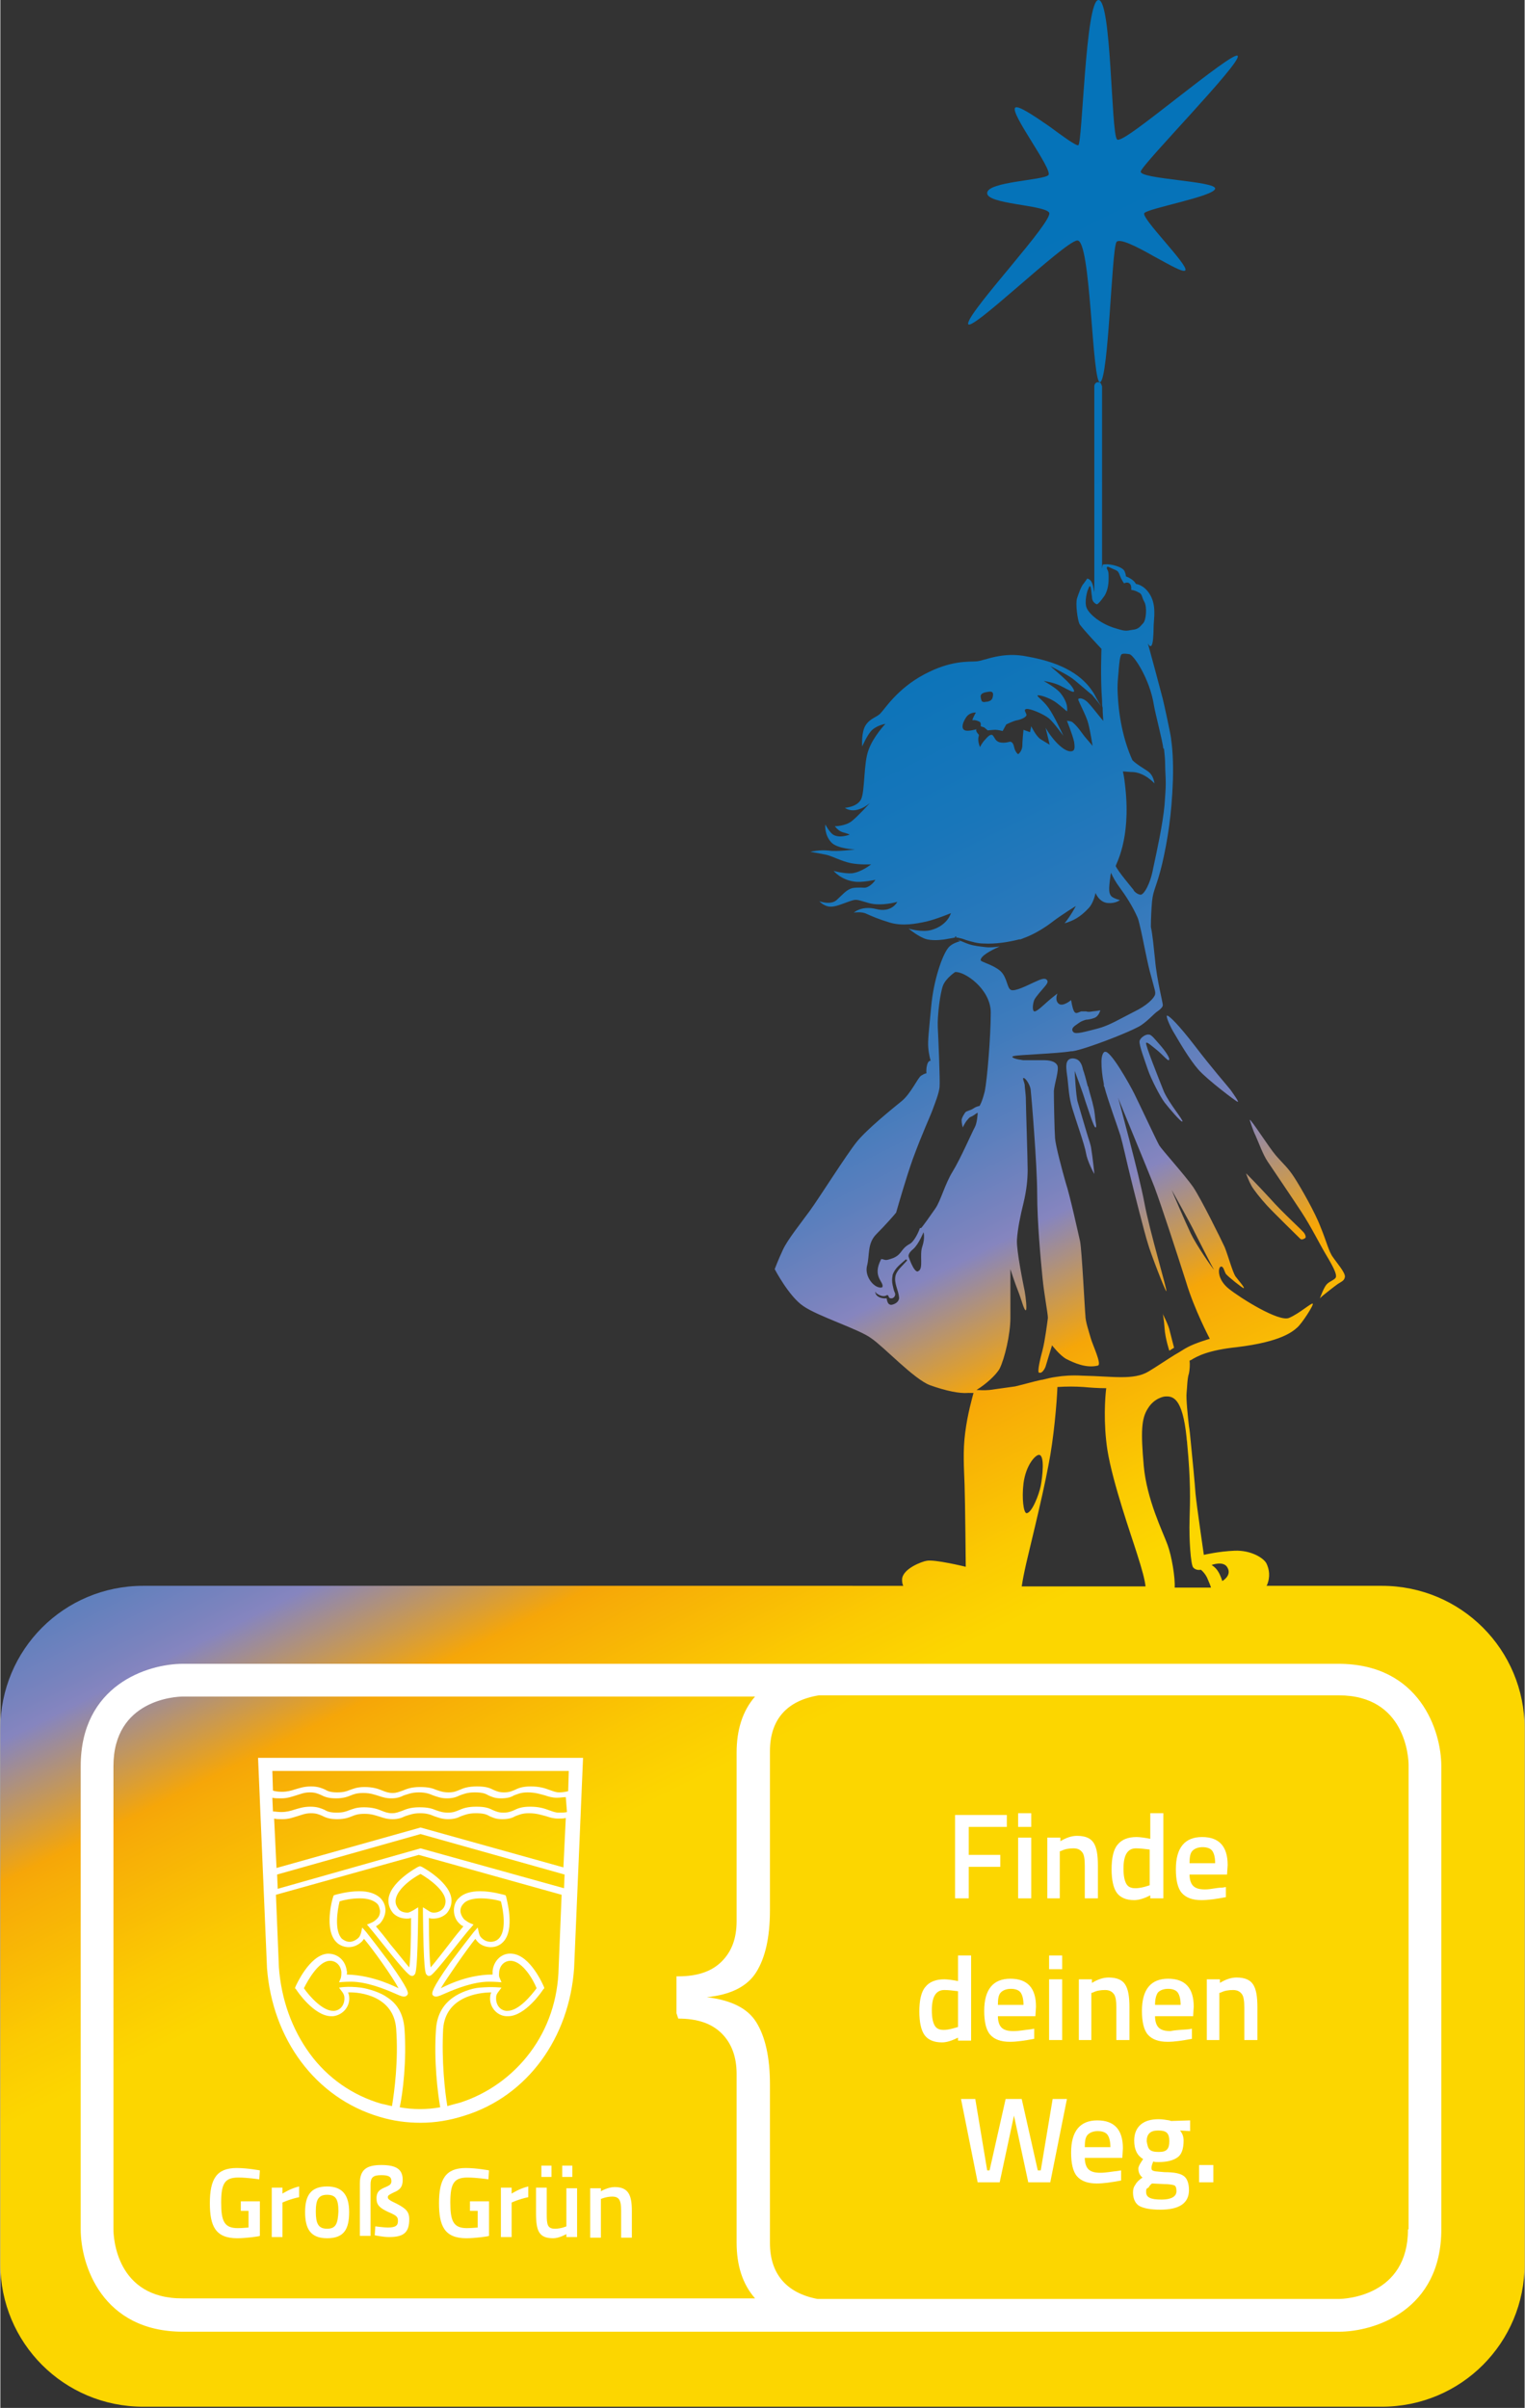
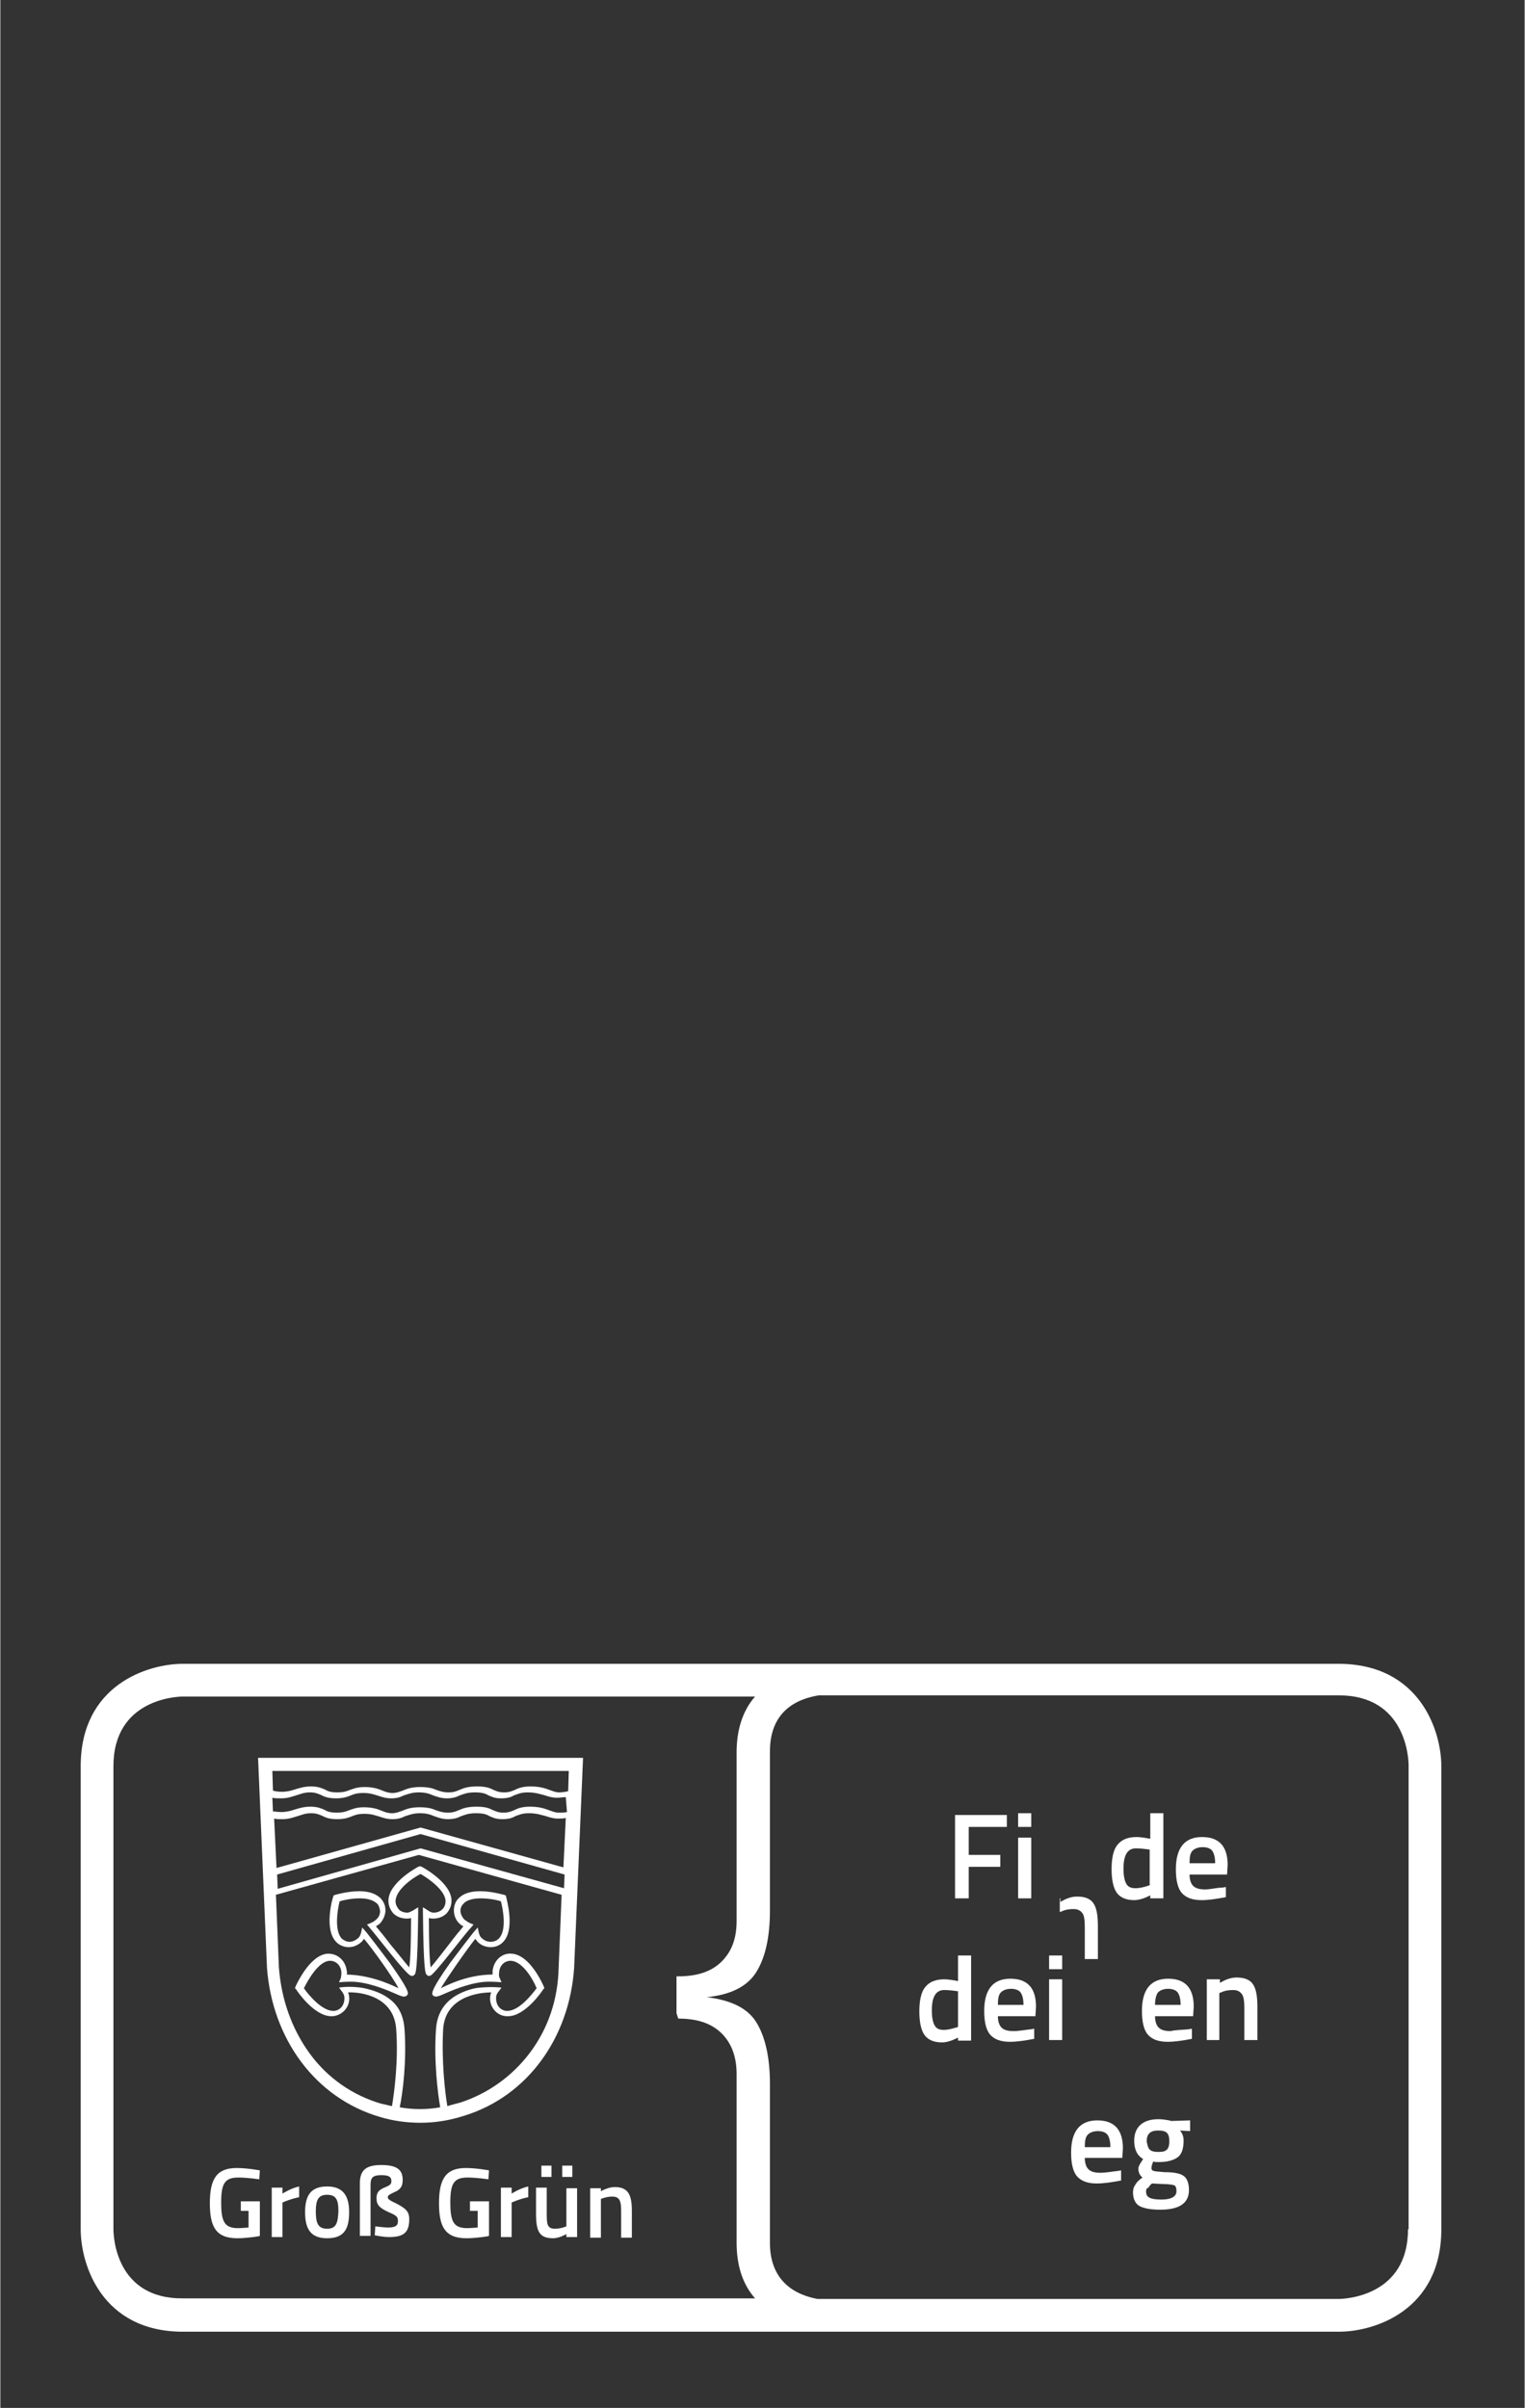
<svg xmlns="http://www.w3.org/2000/svg" xmlns:xlink="http://www.w3.org/1999/xlink" height="401" id="Ebene_1" style="enable-background:new 0 0 256.1 404.5;" version="1.1" viewBox="0 0 256.1 404.5" width="254" x="0px" xml:space="preserve" y="0px">
  <rect x="0" y="0" width="256.1" height="404.5" fill="#333333" stroke="none" />
  <style type="text/css">
	
		.st0{clip-path:url(#SVGID_00000168089779135950309670000000881369572313159860_);fill:url(#SVGID_00000109747312598936189690000007810437737063372720_);}
	.st1{clip-path:url(#SVGID_00000021095683448952038010000016272937780322871484_);fill:#FFFFFF;}
	.st2{clip-path:url(#SVGID_00000177464028259086680000000014961168959228899729_);fill:#FFFFFF;}
	.st3{clip-path:url(#SVGID_00000147919351131299624790000014208631604192016314_);fill:#FFFFFF;}
	.st4{fill:#FFFFFF;}
</style>
  <g>
    <defs>
      <path d="M195.6,223.1c0.1,1.7,0.8,3.8,0.8,3.8l0.8-0.5c0,0-0.4-1.5-0.7-2.7c-0.2-1.1-1.1-2.7-1.2-3c0,0,0-0.1,0-0.1    C195.3,220.7,195.5,221.6,195.6,223.1 M210.2,199.2c0.4,0.7,1.5,2.1,2.6,3.3c1.1,1.2,5.4,5.4,5.6,5.6c0.2,0.2,0.5,0.1,0.8-0.1    c0.2-0.1,0.1-0.5-0.1-0.8c-0.2-0.4-3.5-3.3-5.8-5.9c-2.3-2.5-3.9-4.1-4-4.2C209.3,197.2,209.8,198.5,210.2,199.2 M209.9,188.1    c0,0,0.5,1.7,1,2.7c0.5,1.1,1.2,3.1,2,4.3c0.8,1.2,4,5.9,5.7,8.5c1.7,2.6,3,5.3,4.2,7.3c1.2,2,1.7,3.1,1.6,3.6    c-0.1,0.5-1.1,0.7-1.6,1.3c-0.5,0.6-1.1,2.3-1.1,2.3s0.4-0.4,0.8-0.7c0.5-0.4,1.5-1.2,2.2-1.7c0.8-0.5,1.1-0.6,1.2-1.2    c0.1-0.7-1.4-2.4-2-3.3c-0.7-0.9-1.1-2.7-2.1-5.1c-0.9-2.4-3.3-6.6-4.4-8.3c-1.1-1.7-1.8-2.2-3.1-3.7    C213.1,192.7,210.2,188.1,209.9,188.1C209.9,188.1,209.9,188.1,209.9,188.1 M180.1,177.8C180,177.8,180,177.8,180.1,177.8    c-1.4,0.1-1,1.8-0.8,3.4c0.2,1.7,0.2,3,0.8,5c0.6,2,2.1,6.2,2.3,7.5c0.2,1.3,1.3,3.4,1.4,3.5c0-0.2-0.3-2.9-0.5-4.1    c-0.1-0.9-0.4-1.5-0.8-2.9c-0.4-1.4-1.2-4-1.5-5.1c-0.3-1-0.5-5.1-0.5-5.2c0,0,1.4,3.7,1.8,5.1c0.5,1.4,1.4,4.4,1.7,4.4    c0.2,0,0.1-0.5,0-1.1c-0.1-0.6-0.1-1.5-0.4-2.6c-0.1-0.6-0.5-1.8-0.8-3c0-0.1,0-0.2-0.1-0.2c-0.3-1.2-0.6-2.3-0.8-2.8    C181.7,178.7,181.3,177.8,180.1,177.8L180.1,177.8z M191.4,174.9c-0.1,0.7,0.9,3.3,1.4,4.8c0.5,1.5,2.1,4.6,2.8,5.5    c0.7,0.9,2.8,3.4,3,3.2c0.2-0.2-2.2-3-3.1-5c-0.8-2-3.2-8-3-8.2c0.2-0.2,0.8,0.4,1.7,1.1c0.9,0.7,1.9,1.9,2.1,1.8    c0.4-0.2-0.7-1.7-1.5-2.6c-0.8-0.9-1.4-1.7-1.8-1.7c0,0,0,0-0.1,0C192.5,173.7,191.5,174.3,191.4,174.9 M196,170.6    c-0.2,0.2,0.6,2,1.3,3.1c0.7,1.2,2.5,4.3,4,6c1.5,1.7,6.4,5.4,6.6,5.4c0.2,0-0.5-1-1.2-2c-0.8-1-3.1-3.6-6-7.4    C198,172.2,196.4,170.6,196,170.6C196.1,170.6,196,170.6,196,170.6 M204.6,264c-0.4-0.7-1.1-1.1-1.1-1.1s2.1-0.8,2.7,0.5    c0.7,1.3-0.9,2.2-0.9,2.2S205,264.6,204.6,264 M172.4,254.2c-0.5-0.1-0.8-2.5-0.5-5c0.4-3.1,2-4.8,2.6-4.8c1,0,0.6,3.6,0.3,5.2    C174.5,251.1,173.3,254.2,172.4,254.2C172.4,254.2,172.4,254.2,172.4,254.2 M196.1,259.5c-0.8-2.2-3.5-7.6-4-13.3    c-0.5-5.7-0.4-7.9,0.7-9.6c1.1-1.8,2.8-2,2.8-2c1.3-0.1,3,0,3.7,6.9c0,0.3,0.1,0.7,0.1,1c0.6,6.2,0.5,9.6,0.4,12.8    c-0.1,3.3,0.2,7.5,0.6,8c0.5,0.6,1.3,0.4,1.3,0.4s0.8,0.6,1.2,1.7c0.2,0.5,0.4,0.9,0.5,1.3h-6.1    C197.4,265,196.8,261.4,196.1,259.5 M172.1,263.8c0.4-2,2.9-11.8,4-17.7c0.9-4.5,1.4-10.5,1.5-13.1c1.5-0.1,3-0.1,4.4,0    c1.1,0.1,2.4,0.2,3.8,0.2c-0.2,1.5-0.5,5.9,0.2,10.4c0.9,5.6,4.1,14.6,5,17.5c0.8,2.5,1.3,4.3,1.4,5.4h-20.8    C171.7,265.9,171.8,265.2,172.1,263.8 M150.3,217.2c-0.2-0.4-0.3-0.9-0.4-1.4c-0.1-0.5-0.1-1,0-1.5c0,0,0,0,0-0.1    c0.4-1.2,1.3-1.8,2.2-2.6c0.1-0.1,0.3,0.1,0.2,0.2c-0.6,0.7-1.7,1.6-1.9,2.5c-0.3,1.3,0.5,2.4,0.6,3.7c0,0.7-0.7,1.1-1.3,1.2    c-0.6,0-0.7-0.6-0.8-1.1c-0.7,0.1-1.8-0.2-1.9-1c0-0.1,0.1-0.1,0.1,0c0,0,0,0.1,0,0.1c0,0,0,0,0,0c0,0,0,0,0,0    c0.3,0.2,1.1,0.8,1.8,0.4c0.1-0.1,0.3,0,0.3,0.1c0.1,0.3,0.2,0.4,0.4,0.4C150,218.2,150.5,217.7,150.3,217.2 M152.6,211.1    c0,0-0.2-0.5,0.8-1.3c0.9-0.8,1.7-2.8,1.7-2.8s0.3,0.9-0.2,2.4c-0.5,1.4,0.2,3.6-0.6,4.1c-0.1,0-0.1,0.1-0.2,0.1    C153.4,213.6,152.6,211.1,152.6,211.1 M200,207.2c-0.9-1.9-3.2-7.2-3.2-7.3c0.1,0.2,3.1,5.5,3.9,7.2c0.8,1.6,3,5.9,3.2,6.2    C203.6,213,200.9,209.1,200,207.2 M145.6,212.7c0.5-1.9,0-3.8,1.6-5.4c1.4-1.4,3-3.2,3.3-3.6c0.5-1.7,1.6-5.6,2.8-9    c1.7-4.6,2.9-7.1,3.3-8.2c0.4-1.1,1.1-2.8,1.2-3.9c0.1-1.1-0.2-8.1-0.3-10c-0.1-1.9,0.4-5.9,0.9-7.1c0.5-1.2,2-2.2,2-2.2    c1.5-0.2,6,2.8,6,6.8c0,4-0.6,11.2-1,13.2c-0.5,2-0.9,2.5-0.9,2.5s-0.4,0-1,0.4c-0.6,0.4-1.2,0.4-1.4,0.7    c-0.2,0.3-0.6,0.9-0.6,1.3c0,0.5,0.2,1.2,0.2,1.2s0.4-0.9,0.8-1.3c0.4-0.5,0.4-0.4,0.8-0.6c0.4-0.2,0.9-0.7,0.9-0.5    c0,0.2-0.1,1.7-0.5,2.4c-0.4,0.7-2.4,5.3-3.7,7.4c-1.3,2.1-2,4.9-2.9,6.2c-0.9,1.3-2.1,3-2.4,3.3c0,0-0.1,0-0.2,0    c-0.3,0.9-1,2.2-1.6,2.6c-1.7,0.9-1.3,1.7-2.8,2.4c-1.6,0.6-1.3,0.3-2.1,0.2c-1.6,3,0.5,3.8,0.2,4.7c-0.1,0.1-0.2,0.1-0.3,0.1    C146.7,216.3,145.2,214.4,145.6,212.7 M188,126.3C188,126.3,188,126.3,188,126.3l0,0.1C188,126.4,188,126.4,188,126.3     M164.9,117.8c0,0-0.2-0.4-0.2-0.9c0.1-0.5,0.7-0.6,1.4-0.7c0.7-0.1,0.8,0.3,0.6,1c-0.1,0.5-0.7,0.7-1.2,0.7    C165.3,118,165,117.9,164.9,117.8 M192.7,129.5c-0.9-0.6-1.8-1.1-2.5-1.8c-1.5-3.3-2.4-7.5-2.5-12c0-1.8,0.2-2.7,0.2-3.3    c0.1-1,0.2-2.3,0.5-2.5c0.3-0.2,1.3,0,1.3,0c0.7,0.1,3.4,4.1,4.1,8.5c0.2,1.3,1.5,6.2,1.6,7.4c0,0,0,0,0.1-0.1    c0.1,0.9,0.2,1.9,0.2,2.8c0,1,0.1,1.9,0.1,3.1c0,1-0.1,2.1-0.2,3.6c-0.3,3.3-1.3,7.8-1.9,10.6c-0.5,2.8-1.6,4.5-2.1,4.5    c-0.3,0-0.7-0.2-1-0.5c-0.1-0.1-0.2-0.2-0.2-0.3c-0.4-0.5-2.6-3.1-3-4c-0.1-0.2,2.6-4.3,1.6-13.3c-0.1-0.9-0.2-1.8-0.4-2.6    c0.5,0,1.1,0.1,1.7,0.1c2,0.1,3.6,1.9,3.6,1.9S193.8,130.2,192.7,129.5 M185.5,100.1c0.5-0.8,0.7-1.8,0.7-2.9l0,0l0-0.1    c0-0.1,0-0.2,0-0.3c0-1.2-0.3-1-0.3-1.4c0-0.4,0.4-0.1,1.1,0.2c0.7,0.3,0.8,0.3,1.1,1.1c0.3,0.8,0.7,1.3,0.7,1.3s0.5-0.3,0.9,0    c0.4,0.3,0.3,1.1,0.3,1.1s0.5,0,1.2,0.4c0.7,0.3,0.5,0.7,1,1.6c0.5,0.9,0.3,3.1-0.2,3.6c-0.5,0.5-0.7,1-1.8,1.1    c-1.2,0.2-1.1,0.3-3.3-0.4c-2.3-0.8-4-2.3-4.4-3.3c-0.4-1,0.1-2.9,0.3-3.2c0,0,0.2-0.6,0.3-0.4c0.2,0.2,0.2,1.3,0.3,1.7    c0,0.4,0.1,0.9,0.6,1.2c0.1,0.1,0.2,0.1,0.3,0.1C184.6,101.3,185,100.8,185.5,100.1 M183.8,64.9v34.6c-0.1-0.5-0.2-1.2-0.4-1.6    c-0.3-0.7-0.8-0.7-0.8-0.7s-0.4,0.6-0.8,1.1c-0.3,0.5-0.6,1.3-0.9,2.2c-0.3,0.9,0.1,3.7,0.4,4.3c0.3,0.6,3.7,4.2,3.7,4.2    s-0.2,4.7,0.1,8.7c0,0.5,0,0.9,0.1,1.2c0,1.1,0.1,1.8,0.1,2.2c-0.7-0.8-1.9-2.4-2.5-3c-0.8-0.9-1.7-0.9-1.7-0.6    c0,0.3,1.4,2.8,1.7,4.1c0.4,1.6,0.7,3.7,0.7,3.7s-0.4-0.5-1.1-1.3c-0.7-0.8-1.3-1.9-2.3-2.7c-0.3-0.2-0.9-0.2-0.9-0.2    s0.9,2.2,1.2,3.5c0.2,1.3,0,1.5-0.4,1.6c-0.5,0.1-1.3-0.2-2.4-1.3c-1.1-1.1-2-2.6-2-2.7l0.7,2.9c0,0-0.7-0.4-1.5-0.9    c-0.8-0.5-1.6-2.2-1.6-2.2l-0.2,1l-1.1-0.4c0,0-0.2,1.9-0.2,2.8c-0.1,0.9-0.7,1.3-0.7,1.3s-0.5-0.3-0.7-1.3    c-0.2-0.9-0.7-0.8-0.7-0.8s-0.9,0.3-1.7,0.1c-0.7-0.2-0.8-0.7-1.1-1.1c-0.3-0.4-0.8,0-1.3,0.6c-0.6,0.6-0.9,1.3-0.9,1.3    s-0.3-0.6-0.3-1.3c0-0.7,0.3-0.6-0.1-1c-0.4-0.5-0.2-0.7-0.2-0.7s-1.3,0.4-1.9,0.2c-0.6-0.2-0.6-1,0.1-2.1c0.6-1,1.7-0.9,1.7-0.9    s-0.8,1.4-0.5,1.3c0.3-0.1,0.9,0.1,1.2,0.3c0.2,0.2,0.1,0.7,0.1,0.7l0.6,0.2l0.6,0.5c0,0,0.9-0.1,1.3-0.1c0.4,0,1.2,0.2,1.2,0.2    l0.6-1.1c0,0,1.2-0.6,1.8-0.7c0.6-0.1,1.6-0.5,1.6-0.9c0-0.3-0.6-0.9,0-1c0.6-0.1,2.8,0.8,3.8,1.6c0.9,0.8,2.3,2.8,2.4,2.9    c-0.1-0.2-1.5-3.3-2.5-4.7c-1-1.4-2.3-2.1-1.7-2.1c0.6,0,2.2,0.6,3.1,1.3c0.9,0.7,1.7,1.4,1.7,1.4s0.1-0.2,0-0.9    c-0.1-0.6-0.5-1.5-1.2-2.3c-0.7-0.8-2.7-1.9-2.7-1.9s1.6,0.2,2.8,0.8c1.2,0.6,2.3,1.3,2.3,0.9c0-0.3-0.4-0.9-1.2-1.7    c-0.8-0.8-2.7-2.4-2.8-2.5c0.2,0.1,2.8,1.4,3.6,2c0.6,0.4,3.2,2.7,3.4,2.8c0.5,0.6,1.1,1.3,1.6,2c-0.4-0.6-0.8-1.3-1.1-1.9    c-2.3-4.1-6.9-5.7-11.3-6.5c-4.3-0.9-7.2,0.7-8.6,0.8c-1.4,0.1-4.3-0.2-8.8,2.2c-4.5,2.4-6.6,5.8-7.3,6.5c-0.6,0.7-1.7,0.8-2.5,2    c-0.8,1.2-0.6,3.6-0.6,3.6s0.9-2.1,1.7-2.8c0.9-0.8,2.2-1,2.2-1s-2,2.1-2.8,4.3c-0.9,2.2-0.6,7-1.3,8.4c-0.7,1.3-2.7,1.4-2.7,1.4    s0.9,0.8,2.5,0.2c0.9-0.3,1.7-1,1.7-1c-0.1,0.1-1.9,2.1-3,3c-1.1,0.9-2.9,0.9-2.9,0.9s0.6,0.8,1.3,1c0.8,0.2,1.2,0.4,1.2,0.4    s-1.7,0.7-2.8,0c-0.6-0.4-1.3-1.7-1.3-1.7s-0.2,1.7,1,3c1,1.1,4,1.2,4,1.2s-3.1,0.4-4.3,0.2c-1.7-0.2-3.2,0.2-3.2,0.2    s1.8,0.3,2.7,0.5c0.9,0.2,2.6,1.1,4.1,1.4c1.5,0.3,3.4,0.2,3.4,0.2s-1.6,1.3-3.2,1.5c-1.3,0.1-3.1-0.4-3.1-0.4s1.2,1.5,3.5,1.8    c1.2,0.2,3.5-0.3,3.5-0.3c0,0.1-0.6,0.9-1.3,1.2c-0.4,0.2-0.8,0.1-1.2,0.1c-0.4,0-0.9,0-1.4,0.1c-1,0.3-1.6,1.1-2.6,2    c-1,0.9-2.9,0.2-2.9,0.2s0.7,0.8,1.7,0.9c1,0.1,2.2-0.5,3.4-0.9c1.2-0.4,1.1-0.3,3.2,0.3c2.1,0.6,4.8-0.2,4.8-0.2    s-0.9,1.9-3.6,1.2c-2.4-0.6-3.7,0.6-3.7,0.6s1.3-0.2,2.1,0.2c0.9,0.4,2,0.9,4,1.5c2.1,0.6,4.3,0.2,6.1-0.2    c1.7-0.4,4.1-1.4,4.1-1.4s-0.5,2-3.2,2.8c-1.6,0.5-3.9-0.2-3.9-0.2s1.8,1.5,3.1,1.8c1.3,0.3,3,0,3,0l1.7-0.3c0,0,0,0,0,0    c0,0,0,0,0-0.1c0,0,0,0,0,0c0-0.1,0.1-0.1,0.1-0.1h0h0c0.1,0,0.1,0,0.1,0.1c0,0,0,0,0,0c0,0,0,0,0,0.1v0c0,0.1,0,0,0.1,0    c0,0,0.1,0,0.1,0c0.5,0.1,0.9,0.2,1.4,0.4c1,0.3,2,0.6,3,0.6c2,0.1,4-0.2,6-0.7c0.1,0,0.1,0,0.2,0c0.3-0.1,0.5-0.2,0.5-0.2    s2.2-0.7,4.8-2.7c1.7-1.3,4-2.7,4-2.7s-0.9,1.7-1.9,2.9c1.4-0.4,2.6-1,4-2.5c0.9-0.9,1.2-2.6,1.2-2.6s0.6,1.6,2.1,1.7    c1.3,0.1,2-0.5,2-0.5s-0.9-0.2-1.4-0.6c-0.5-0.5-0.5-1.2-0.2-3.4c0-0.2,0.1-0.4,0.1-0.6c0.3,0.7,0.8,1.6,1.4,2.4    c1.1,1.5,2.2,3.2,3,5c0.2,0.4,0.3,0.9,0.4,1.3c0.6,2.4,1.3,6.6,2,8.9c0.6,2.3,0.7,2.4,0.6,2.9c-0.2,0.6-1.3,1.8-3.6,2.9    c-2.2,1.1-4.1,2.3-6.1,2.8c-2,0.5-3.6,1-4,0.6c-0.4-0.4-0.2-0.8,0.4-1.2c0.6-0.4,0.7-0.6,1.7-0.9c0,0,0.6,0,1.4-0.3    c0.8-0.3,1-1.3,1-1.3s-0.2,0.1-1.3,0.2c-0.5,0.1-0.8,0.1-1.1,0c-0.3,0-0.5,0-0.8,0c-0.6,0.2-0.9,0.5-1.2,0    c-0.3-0.5-0.5-1.9-0.5-1.9s-1.4,1.2-2.1,0.6c-0.7-0.6-0.2-1.7-0.2-1.7s-0.8,0.6-1.6,1.3c-0.8,0.7-1.9,1.8-2.3,1.7    c-0.4-0.2-0.2-1.4,0-1.9c0.2-0.5,1.3-1.7,1.8-2.3c0.5-0.6,0.6-0.9,0.2-1.2c-0.4-0.2-0.9,0-2,0.5c-1.1,0.5-3.2,1.6-3.9,1.3    c-0.7-0.3-0.6-2.1-1.8-3.2c-1.3-1.1-3.3-1.5-3.3-1.8c0-0.7,1.6-1.6,3.2-2.3c-0.8,0.1-1.6,0.2-2.4,0.1c-0.9-0.1-1.9-0.2-2.8-0.5    c-0.6-0.2-1.2-0.5-1.8-0.7c0.1,0.1,0.3,0.2,0.4,0.2c-0.8,0.2-1.7,0.6-2.1,1.2c-1,1.3-2.4,5.4-2.8,9.7c-0.4,4.3-0.6,5.8-0.5,7    c0.1,1.2,0.4,2.2,0.4,2.2s-0.4-0.1-0.6,0.7c-0.2,0.8-0.1,1.4-0.1,1.4s-0.3,0-0.9,0.4c-0.6,0.4-1.7,3-3.3,4.3    c-1.6,1.3-5.8,4.7-7.5,6.8c-1.7,2.1-6.3,9.4-7.9,11.6c-1.6,2.2-3.7,4.8-4.5,6.5c-0.8,1.7-1.4,3.3-1.4,3.3s2.4,4.6,4.8,6.2    c2.4,1.7,9.4,3.9,11.4,5.4c2.1,1.4,7.2,6.9,9.9,7.9c2.8,1,5,1.4,6.3,1.3c0.1,0,0.3,0,0.4-0.1l-0.2,0.1c0,0,0.3,0,0.8,0    c-0.2,0.8-1,3.5-1.4,6.7c-0.4,3-0.2,5.9-0.1,8.7c0.1,2.8,0.2,13.8,0.2,13.8s-5.3-1.3-6.6-1c-0.7,0.1-4,1.3-4.1,3.1    c0,0.3,0,0.7,0.2,1.1H24c-13.3,0-24,10.7-24,24v89.9c0,13.3,10.7,24,24,24h208.1c13.3,0,24-10.7,24-24v-89.9c0-13.3-10.7-24-24-24    h-19.4c0,0,0.1-0.1,0.1-0.1c0.6-1.4,0.4-2.7-0.1-3.7c-0.5-0.9-2.6-2.2-5.3-2.1s-5.2,0.7-5.2,0.7s-1.2-8.2-1.4-10.3    c-0.1-1.5-0.5-5.8-0.8-8.7c-0.1-1.1-0.2-2.1-0.3-2.6c-0.2-1.7-0.5-4.7-0.4-5.6c0.1-0.9,0.1-2.4,0.4-3.3c0.1-0.5,0.2-1.4,0.1-2.1    c0.1-0.1,0.1-0.1,0.2-0.1c0,0,0,0,0,0c1.1-0.7,3-1.7,7.8-2.2c7.4-0.9,9.3-2.6,10.1-3.3c0.8-0.7,2.8-3.8,2.6-4    c-0.2-0.2-2.3,1.7-4,2.4c-1.7,0.7-8.1-3.3-10.1-4.9c-2-1.6-1.8-3.5-1.4-3.7c0.5-0.2,0.6,0.7,0.9,1.2c0.4,0.5,2.8,2.4,3,2.4    c0.2-0.1-0.8-1.2-1.4-2c-0.5-0.8-1.2-3.4-1.8-4.9c-0.7-1.5-3.9-8-5.3-10.1c-1.4-2-5.2-6.2-5.7-7c-0.5-0.9-3.4-7.1-4.2-8.7    c-0.8-1.6-4-7.3-4.9-7c0,0,0,0-0.1,0c-0.3,0.2-0.5,0.8-0.5,1.7c0,1,0.1,2.2,0.4,3.7c0,0,0,0.1,0,0.2c0,0.1,0,0.2,0.1,0.3    c0.5,2,2.3,6.9,2.7,8.2c0.4,1.4,1.1,4.6,1.6,6.6c0.5,2.1,2.5,10,3,11.5c0.4,1.5,3,8.2,3.1,8c0.2-0.1-2.8-10-3.7-14.9    c-0.9-4.8-4.3-17.2-4.4-17.6c0.1,0.4,4.9,11.9,6.1,15c1.2,3.2,3.8,11.2,5.3,15.9c1.4,4.7,4,9.6,4,9.6s-2.4,0.7-3.7,1.4    c-0.6,0.3-1.3,0.8-2.2,1.3c-1.3,0.8-2.9,1.9-4.4,2.8c-2.5,1.5-6,0.8-11.1,0.7c-1.7-0.1-3.2,0-4.4,0.2c-0.8,0.1-1.6,0.3-2.4,0.5    c0,0-0.1,0-0.1,0c-1.4,0.3-2.7,0.7-4.4,1.1l-4.3,0.6c-1,0.1-1.8,0-2.2,0c1.5-0.9,3.3-2.5,3.9-3.6c0.8-1.6,1.8-5.7,1.8-8.5v-8.2    c0,0,0.7,2.2,1.3,3.7c0.6,1.5,1,3.3,1.3,3.2c0.2-0.1,0-2.1-0.2-3.2c-0.2-1-1.4-6.8-1.3-8.6c0.1-1.8,0.6-4.2,1.1-6.2    c0.5-2.1,0.7-3.9,0.7-5.6s-0.3-10.7-0.3-11.7c0-1-0.2-2.1-0.2-2.6c-0.1-0.5-0.4-1.1-0.2-1.1c0,0,0.1,0,0.1,0    c0.4,0.2,1,1.2,1.1,1.9c0.1,0.7,1.1,12.7,1.1,17.5c0,4.8,0.6,11.2,0.9,14.2c0.3,3,0.9,5.9,0.9,6.7c-0.1,0.8-0.5,3.9-0.9,5.4    c-0.4,1.5-0.9,3.6-0.6,3.8c0.1,0,0.1,0,0.2,0c0,0,0.1,0,0.1,0c0.3-0.1,0.6-0.5,0.8-1c0.2-0.7,1.1-3.6,1.1-3.6s1.3,1.7,2.4,2.3    c1.2,0.6,3.3,1.6,5.3,1.1c0.7-0.2-0.9-3.5-1.2-4.6c-0.3-1.1-0.9-2.8-0.9-3.8c-0.1-0.9-0.6-11.1-0.9-12.5c-0.3-1.3-1.7-7.7-2.4-9.8    c-0.6-2.1-1.7-6.2-1.8-7.5c-0.1-1.3-0.2-6.6-0.2-7.9c0.1-1.3,0.9-3.5,0.6-4.3c-0.4-0.8-1.5-0.9-2.4-0.9c-0.4,0-0.8,0-1.4,0    c-0.6,0-1.3,0-1.9,0c-0.2,0-0.5-0.1-0.7-0.1c-1.1-0.2-1.5-0.5-0.9-0.6c0.6-0.2,7.2-0.4,9.6-0.8c0,0,0.1,0,0.1,0c0,0,0.1,0,0.1,0    c0.7-0.1,1.7-0.4,2.9-0.8c3.3-1.1,7.7-2.9,8.7-3.6c1.3-0.9,2.1-1.9,2.7-2.3c0.6-0.4,0.9-0.8,0.9-1c0.1-0.2-1-4.2-1.3-7.7    c-0.2-1.9-0.4-4.1-0.7-5.5c0-1.4,0.1-3.2,0.2-4.3c0.2-2,0.8-2.5,1.7-6.3c0.9-3.9,1.6-8.2,1.8-14c0.1-3.3-0.1-5.6-0.3-6.9    c0,0,0,0,0-0.1c-0.1-0.9-1.2-5.9-1.4-6.7c-0.6-2.3-2.1-7.9-2.5-9.3c1.1,1.9,0.9-2.9,1-3.5c0.1-1.4,0.3-3.2-0.7-4.8    c-1-1.6-2.3-1.7-2.3-1.7s-0.3-0.6-1.1-1c-0.3-0.2-0.5-0.2-0.6-0.3c0-0.1,0-0.3-0.2-0.8c-0.3-0.8-2.4-1.3-3.3-1.2    c-0.2,0-0.3,0-0.4,0.1l-0.1,0.6V64.9l-0.2-0.5c-0.1-0.1-0.3-0.2-0.5-0.2C184.1,64.2,183.8,64.5,183.8,64.9 M184.5,0    c-2.2,0-2.7,24.3-3.4,24.4c-0.4,0.1-2.6-1.5-4.9-3.2c-2.6-1.8-5.3-3.6-5.7-3.1c-0.9,0.9,6.3,10.3,5.6,11.3    c-0.8,0.9-10.2,1.1-10.3,3c-0.2,1.9,9.5,2,10.4,3.3c0.9,1.3-13.3,16.3-13.6,18.6c-0.3,2.3,16-13.6,18.3-13.9    c1.2-0.2,1.8,5.9,2.3,11.9c0.5,6.1,0.9,12.3,1.6,11.9c1.4-0.8,1.9-21.9,2.7-23.5c0.4-0.8,3.4,0.7,6.2,2.3c2.6,1.4,5.1,2.9,5.4,2.4    c0.5-0.9-7.5-8.8-6.9-9.6c0.6-0.8,11.7-2.8,11.9-4.1c0.2-1.3-12.8-1.6-12.5-2.9c0.3-1.3,16.9-18.2,16.3-19.4    c-0.3-0.6-5.2,3.2-10.1,7c-4.9,3.8-9.8,7.7-10.2,7C186.6,22.2,186.7,0,184.5,0z" id="SVGID_1_" />
    </defs>
    <clipPath id="SVGID_00000108273360893397738350000002155915112214280834_">
      <use style="overflow:visible;" xlink:href="#SVGID_1_" />
    </clipPath>
    <linearGradient gradientTransform="matrix(121.147 249.493 249.493 -121.147 -135199.688 117718.398)" gradientUnits="userSpaceOnUse" id="SVGID_00000157300885120994704430000005056131505223848877_" x1="-168.725" x2="-167.725" y1="623.999" y2="623.999">
      <stop offset="0" style="stop-color:#0473B9" />
      <stop offset="0.336" style="stop-color:#0673B9" />
      <stop offset="0.457" style="stop-color:#0D74B9" />
      <stop offset="0.543" style="stop-color:#1876BA" />
      <stop offset="0.613" style="stop-color:#2978BB" />
      <stop offset="0.672" style="stop-color:#3F7BBC" />
      <stop offset="0.725" style="stop-color:#5B7FBD" />
      <stop offset="0.772" style="stop-color:#7A83BE" />
      <stop offset="0.787" style="stop-color:#8685BF" />
      <stop offset="0.865" style="stop-color:#F6A608" />
      <stop offset="0.878" style="stop-color:#F7AC07" />
      <stop offset="0.956" style="stop-color:#FBCA02" />
      <stop offset="1" style="stop-color:#FCD600" />
    </linearGradient>
-     <polygon points="   207.3,-100.6 415.1,327.3 48.9,505.1 -158.9,77.2  " style="clip-path:url(#SVGID_00000108273360893397738350000002155915112214280834_);fill:url(#SVGID_00000157300885120994704430000005056131505223848877_);" />
  </g>
  <g>
    <defs>
      <rect height="404.5" id="SVGID_00000091708251665828612860000006251285461260778409_" width="256.1" />
    </defs>
    <clipPath id="SVGID_00000174577522243972883980000008277972968014186122_">
      <use style="overflow:visible;" xlink:href="#SVGID_00000091708251665828612860000006251285461260778409_" />
    </clipPath>
    <path d="M236.5,374.5   c0,11.2-10.5,11.7-11.7,11.7h-87.5c-5.3-1-8-4.3-8-9.4v-26.7c0-4.5-0.8-8-2.3-10.4c-1.5-2.4-4.3-3.7-8.3-4.2c4-0.4,6.8-1.8,8.3-4.2   c1.5-2.4,2.3-5.8,2.3-10.4v-26.7c0-5.2,2.7-8.5,8.2-9.4h87.4c11.2,0,11.7,10.5,11.7,11.7V374.5z M19,374.5v-77.8   c0-11.2,10.5-11.7,11.7-11.7h96.1c-2.1,2.4-3.1,5.6-3.1,9.4v28.3c0,2.9-0.8,5.1-2.5,6.8c-1.7,1.7-4.1,2.5-7.3,2.5h-0.3v6.2l0.3,0.9   c3.2,0,5.6,0.8,7.3,2.5c1.7,1.7,2.5,4,2.5,6.8v28.3c0,3.9,1,7,3.1,9.4H30.7C19.4,386.2,19,375.7,19,374.5 M224.8,279.5H30.7   c-6,0-17.2,3.6-17.2,17.2v77.8c0,6,3.6,17.2,17.2,17.2h194.2c6,0,17.2-3.6,17.2-17.2v-77.8C242.1,290.8,238.5,279.5,224.8,279.5" style="clip-path:url(#SVGID_00000174577522243972883980000008277972968014186122_);fill:#FFFFFF;" />
  </g>
  <g>
    <defs>
      <rect height="404.5" id="SVGID_00000089575361906529398070000017888846462377529008_" width="256.1" />
    </defs>
    <clipPath id="SVGID_00000052804563805107692140000010435143919911272069_">
      <use style="overflow:visible;" xlink:href="#SVGID_00000089575361906529398070000017888846462377529008_" />
    </clipPath>
    <path d="M40.3,371.4h1.4v2.8   c-0.2,0-1.1,0.1-1.8,0.1c-2.3,0-2.8-1.2-2.8-4.3c0-3.2,0.6-4.2,2.9-4.2c1.5,0,3.5,0.3,3.5,0.3l0.1-1.5c0,0-2.1-0.4-3.9-0.4   c-3.4,0-4.5,1.9-4.5,5.9c0,3.8,0.9,5.9,4.6,5.9c1.4,0,3.7-0.3,3.8-0.4v-5.8h-3.2V371.4z M45.6,375.8h1.8V370c0,0,1.3-0.6,2.8-0.9   v-1.8c-1.4,0.3-2.8,1.2-2.8,1.2v-1h-1.8V375.8z M54.9,367.3c-2.8,0-3.7,1.6-3.7,4.3c0,2.8,0.9,4.4,3.7,4.4c2.9,0,3.7-1.6,3.7-4.4   C58.6,368.9,57.6,367.3,54.9,367.3 M54.9,374.4c-1.5,0-1.9-0.9-1.9-2.9c0-1.9,0.4-2.8,1.9-2.8c1.5,0,1.9,0.8,1.9,2.8   C56.7,373.5,56.4,374.4,54.9,374.4 M62.2,375.8V367c0-1.2,0.4-1.6,1.8-1.6c1.3,0,1.7,0.3,1.7,1c0,0.5-0.2,0.7-1.2,1.1   c-0.9,0.4-1.3,0.8-1.3,1.8c0,1.1,0.5,1.6,2,2.3c1.4,0.6,1.6,0.8,1.6,1.5c0,0.7-0.3,1.1-1.7,1.1c-0.6,0-2.1-0.2-2.1-0.2l-0.1,1.5   c0,0,1.4,0.3,2.4,0.3c2.4,0,3.4-0.7,3.4-3c0-1.3-0.6-1.8-2.1-2.6c-1.3-0.6-1.5-0.8-1.5-1.1c0-0.3,0.2-0.4,1-0.8   c1-0.4,1.5-0.9,1.5-2.1c0-1.8-1.1-2.5-3.6-2.5c-2.5,0-3.6,0.8-3.6,3.1v8.8H62.2z M78.8,371.4h1.4v2.8c-0.2,0-1.1,0.1-1.8,0.1   c-2.3,0-2.8-1.2-2.8-4.3c0-3.2,0.6-4.2,2.9-4.2c1.5,0,3.5,0.3,3.5,0.3l0.1-1.5c0,0-2.1-0.4-3.9-0.4c-3.4,0-4.5,1.9-4.5,5.9   c0,3.8,0.9,5.9,4.6,5.9c1.4,0,3.7-0.3,3.8-0.4v-5.8h-3.2V371.4z M84.1,375.8h1.8V370c0,0,1.3-0.6,2.8-0.9v-1.8   c-1.4,0.3-2.8,1.2-2.8,1.2v-1h-1.8V375.8z M96.9,367.5v8.3h-1.8v-0.5c0,0-1.2,0.7-2.2,0.7c-2.4,0-2.9-1.2-2.9-4.2v-4.3h1.8v4.4   c0,1.8,0.1,2.5,1.4,2.5c1,0,1.9-0.4,1.9-0.4v-6.4H96.9z M90.9,365.7h1.7v-1.9h-1.7V365.7z M94.4,365.7h1.7v-1.9h-1.7V365.7z    M100.9,375.8v-6.4c0,0,0.9-0.4,1.9-0.4c1.3,0,1.5,0.8,1.5,2.5v4.4h1.8v-4.5c0-2.7-0.6-4-2.9-4c-1.1,0-2.3,0.7-2.3,0.7v-0.5h-1.8   v8.3H100.9z" style="clip-path:url(#SVGID_00000052804563805107692140000010435143919911272069_);fill:#FFFFFF;" />
  </g>
  <g>
    <defs>
      <rect height="404.5" id="SVGID_00000107588776019392661920000003056719746400966073_" width="256.1" />
    </defs>
    <clipPath id="SVGID_00000111169192596100308660000004312344997989426835_">
      <use style="overflow:visible;" xlink:href="#SVGID_00000107588776019392661920000003056719746400966073_" />
    </clipPath>
    <path d="M89,344.8   c-3,4-7.1,6.9-11.7,8.4c-0.8,0.2-1.5,0.4-2.2,0.6c-0.4-2.3-1-7.7-0.7-13c0.4-5.3,5.8-6.1,8.1-6.1c-0.1,0.1-0.2,0.5-0.2,0.7   c-0.2,1.6,1,3.2,2.7,3.3c0.1,0,0.2,0,0.3,0c2.9,0,5.8-4.3,5.9-4.5l0.2-0.2l-0.1-0.3c-0.1-0.2-2.2-5.2-5.3-5.5   c-1.7-0.2-3.1,1.1-3.3,2.9c0,0.2,0,0.6,0,0.6c-4.6,0-8.4,2.2-8.7,2.3c1.1-1.8,4.2-6.3,5.8-8.3c0.1,0.1,0.2,0.3,0.3,0.4   c0.6,0.7,1.5,1,2.3,1c0.8,0,1.5-0.3,2-0.8c2.2-2.1,0.6-7.4,0.6-7.6l-0.1-0.3l-0.3-0.1c-0.1,0-2-0.6-4-0.6c-1.6,0-2.8,0.4-3.5,1.1   c-0.6,0.5-0.9,1.3-0.9,2.1c0,0.8,0.3,1.7,1,2.3c0.2,0.2,0.4,0.3,0.6,0.4c-0.6,0.7-1.5,1.8-2.4,3c-1,1.3-2.4,3.1-3.1,3.9   c-0.2-1.2-0.3-4.4-0.3-8.3c0.3,0.1,0.5,0.1,0.7,0.1c0.9,0,1.7-0.3,2.3-0.9c0.5-0.6,0.8-1.3,0.8-2.1c0-3-4.8-5.6-5-5.7l-0.3-0.1v0v0   l0,0v0l-0.3,0.1c-0.2,0.1-5,2.7-5,5.7c0,0.8,0.3,1.5,0.8,2.1c0.6,0.6,1.4,0.9,2.3,0.9c0.2,0,0.4,0,0.7-0.1c0,3.9-0.1,7-0.3,8.3   c-0.7-0.8-2.1-2.6-3.2-3.9c-0.9-1.2-1.8-2.3-2.4-3c0.2-0.1,0.4-0.3,0.6-0.4c0.6-0.6,1-1.5,1-2.3c0-0.8-0.3-1.5-0.9-2.1   c-0.8-0.7-1.9-1.1-3.5-1.1c-2,0-4,0.6-4,0.6l-0.3,0.1l-0.1,0.3c-0.1,0.2-1.6,5.5,0.6,7.6c0.5,0.5,1.3,0.8,2,0.8   c0.9,0,1.7-0.4,2.3-1c0.1-0.1,0.2-0.3,0.3-0.4c1.6,1.9,4.8,6.4,5.8,8.3c-0.3-0.1-4.1-2.2-8.7-2.3c0,0,0.1-0.4,0-0.6   c-0.2-1.8-1.6-3-3.3-2.9c-3,0.3-5.2,5.3-5.3,5.5l-0.1,0.3l0.2,0.2c0.1,0.2,3,4.5,5.9,4.5c0.1,0,0.2,0,0.3,0   c1.7-0.2,2.9-1.7,2.7-3.3c0-0.1-0.1-0.6-0.2-0.7c2.2-0.1,7.7,0.7,8.1,6.1c0.4,5.3-0.3,10.6-0.7,13c-0.6-0.1-1.2-0.3-1.8-0.4   c-4.8-1.4-9-4.3-12-8.4c-3-4.1-4.8-9.1-5.2-14.5l-0.5-12.2l24-6.7l24,6.7l-0.5,12.2C93.7,335.9,92,340.8,89,344.8 M67.9,340.8   c-0.2-2.6-1.3-4.2-2.8-5.2c-1.2-0.9-3.2-1.5-4.5-1.7c-2.3-0.3-3.7,0-3.7,0l0.6,0.8c0.2,0.3,0.3,0.6,0.3,0.8   c0.1,1.2-0.6,2.2-1.7,2.3c-0.1,0-0.1,0-0.2,0c-1.8,0-4-2.5-4.9-3.8c0.7-1.4,2.4-4.4,4.2-4.6c1.1-0.1,2,0.7,2.1,1.9   c0,0.2,0,0.6-0.1,1l-0.3,0.7c0,0,0.9-0.1,2-0.1c2.6,0,5.6,1.2,7.2,1.9c0.7,0.3,1.3,0.6,1.7,0.6c0.4,0,0.5-0.2,0.6-0.3   c0.2-0.3,0.2-0.9-3-5.4c-1.5-2-3.1-4.1-3.9-5.1l-0.7-0.8l-0.2,0.9c-0.1,0.3-0.2,0.6-0.4,0.8c-0.4,0.4-1,0.7-1.5,0.7   c-0.5,0-0.9-0.2-1.3-0.5c-1.3-1.3-0.8-4.7-0.4-6.3c0.6-0.2,2-0.5,3.4-0.5c1.3,0,2.2,0.3,2.8,0.8c0.4,0.3,0.5,0.8,0.6,1.3   c0,0.6-0.2,1.1-0.7,1.5c-0.2,0.2-0.5,0.4-1,0.6l-0.5,0.2l0.5,0.6c1,1.1,6.2,8,6.9,8c0.4,0.1,0.5-0.1,0.6-0.2   c0.2-0.2,0.5-0.8,0.6-10.4l0-0.9l-0.8,0.5c-0.4,0.2-0.7,0.4-1,0.4c-0.6,0-1.2-0.2-1.5-0.6c-0.3-0.4-0.5-0.8-0.5-1.3   c0-1.9,2.8-3.9,4.2-4.6c0,0,0,0,0,0h0c0,0,0,0,0,0c1.4,0.8,4.2,2.8,4.2,4.6c0,0.5-0.2,1-0.5,1.3c-0.4,0.4-0.9,0.6-1.5,0.6   c-0.3,0-0.6-0.1-1-0.4l-0.8-0.5l0,0.9c0.1,9.6,0.4,10.2,0.6,10.4c0.1,0.1,0.2,0.3,0.6,0.2c0.6,0,5.8-7,6.8-8l0.5-0.6l-0.5-0.2   c-0.5-0.2-0.8-0.5-1-0.6c-0.4-0.4-0.7-1-0.7-1.5c0-0.5,0.2-0.9,0.6-1.3c0.5-0.5,1.5-0.8,2.8-0.8c1.4,0,2.9,0.3,3.4,0.5   c0.4,1.5,1,5-0.4,6.3c-0.3,0.3-0.8,0.5-1.3,0.5c-0.6,0-1.1-0.2-1.6-0.7c-0.2-0.2-0.3-0.4-0.4-0.8l-0.2-0.9l-0.7,0.8   c-0.8,1-2.4,3.1-3.9,5.1c-3.2,4.5-3.1,5.1-3,5.4c0.1,0.1,0.2,0.3,0.6,0.3c0.4,0,1-0.3,1.7-0.6c1.6-0.7,4.6-1.9,7.2-1.9   c1.1,0,2.1,0.1,2.1,0.1l-0.3-0.7c-0.2-0.4-0.1-0.7-0.1-1c0.1-1.2,1-2,2.1-1.9c1.9,0.2,3.6,3.1,4.2,4.6c-0.9,1.2-3,3.8-4.9,3.8   c-0.1,0-0.1,0-0.2,0c-1.1-0.1-1.8-1.1-1.7-2.3c0-0.3,0.1-0.5,0.3-0.8l0.6-0.8c0,0-1.4-0.2-3.7,0c-1.3,0.1-3.3,0.8-4.5,1.7   c-1.4,1-2.6,2.6-2.8,5.2c-0.4,5.4,0.3,10.9,0.7,13.2c-1.1,0.2-2.2,0.3-3.4,0.3c-1.2,0-2.3-0.1-3.4-0.3   C67.6,351.7,68.3,346.2,67.9,340.8 M95.5,297.6l-0.1,3.3c-0.4,0.1-0.9,0.2-1.5,0.2c-0.6,0-1-0.2-1.6-0.4c-0.8-0.3-1.7-0.6-3.2-0.6   c-1.4,0-2.1,0.3-2.7,0.6c-0.5,0.2-0.9,0.4-1.8,0.4c-0.8,0-1.2-0.2-1.7-0.4c-0.6-0.3-1.2-0.6-2.8-0.6s-2.3,0.3-3,0.6   c-0.5,0.2-0.9,0.4-1.8,0.4c-0.9,0-1.4-0.2-2-0.4c-0.7-0.3-1.4-0.5-2.8-0.5c-1.4,0-2.2,0.3-2.9,0.6c-0.6,0.2-1,0.4-1.7,0.4   c-0.7,0-1.2-0.2-1.7-0.4c-0.7-0.3-1.6-0.6-3-0.6c-1.3,0-1.9,0.3-2.5,0.5c-0.5,0.2-1,0.4-2.1,0.4c-1.1,0-1.6-0.2-2.1-0.5   c-0.5-0.2-1.1-0.5-2.3-0.5c-1.2,0-2,0.3-2.7,0.5c-0.6,0.2-1.3,0.4-2.2,0.4c-0.7,0-1.2-0.1-1.5-0.2l-0.1-3.3H95.5z M70.6,307   l-24.2,6.8l-0.4-8.3c0.4,0.1,0.8,0.1,1.4,0.1c1.1,0,1.8-0.3,2.5-0.5c0.7-0.2,1.3-0.5,2.3-0.5c0.9,0,1.3,0.2,1.8,0.4   c0.6,0.3,1.2,0.6,2.6,0.6c1.3,0,2-0.3,2.5-0.5c0.5-0.2,1-0.4,2.1-0.4c1.2,0,1.9,0.3,2.6,0.5c0.6,0.2,1.2,0.4,2.1,0.4   c0.9,0,1.5-0.2,2.1-0.5c0.7-0.2,1.3-0.5,2.5-0.5c1.1,0,1.7,0.2,2.4,0.5c0.6,0.2,1.3,0.5,2.3,0.5c1,0,1.6-0.2,2.2-0.5   c0.6-0.2,1.2-0.5,2.5-0.5c1.3,0,1.8,0.2,2.3,0.5c0.5,0.2,1,0.5,2.1,0.5c1.1,0,1.7-0.2,2.2-0.5c0.6-0.2,1.1-0.5,2.3-0.5   c1.3,0,2.1,0.3,2.9,0.5c0.6,0.2,1.2,0.4,2,0.4c0.5,0,0.9,0,1.3-0.1l-0.4,8.3L70.6,307z M46.5,314.9l24.1-6.8l24.2,6.8l-0.1,2.3   l-24.1-6.7l-24,6.8L46.5,314.9z M95.2,304.4c-0.4,0.1-0.8,0.1-1.4,0.1c-0.6,0-1-0.2-1.6-0.4c-0.8-0.3-1.7-0.6-3.2-0.6   c-1.4,0-2.1,0.3-2.7,0.6c-0.5,0.2-0.9,0.4-1.8,0.4c-0.8,0-1.2-0.2-1.7-0.4c-0.6-0.3-1.2-0.6-2.8-0.6s-2.3,0.3-3,0.6   c-0.5,0.2-0.9,0.4-1.8,0.4c-0.9,0-1.4-0.2-2-0.4c-0.7-0.3-1.4-0.5-2.8-0.5c-1.4,0-2.2,0.3-2.9,0.6c-0.6,0.2-1,0.4-1.7,0.4   c-0.7,0-1.2-0.2-1.7-0.4c-0.7-0.3-1.6-0.6-3-0.6c-1.3,0-1.9,0.3-2.5,0.5c-0.5,0.2-1,0.4-2.1,0.4c-1.1,0-1.6-0.2-2.1-0.5   c-0.5-0.2-1.1-0.5-2.3-0.5c-1.2,0-2,0.3-2.7,0.5c-0.6,0.2-1.3,0.4-2.2,0.4c-0.6,0-1.1-0.1-1.4-0.1l-0.1-2.3   c0.4,0.1,0.9,0.1,1.5,0.1c1.1,0,1.8-0.3,2.5-0.5c0.7-0.2,1.3-0.5,2.3-0.5c0.9,0,1.3,0.2,1.8,0.4c0.6,0.3,1.2,0.6,2.6,0.6   c1.3,0,2-0.3,2.5-0.5c0.5-0.2,1-0.4,2.1-0.4c1.2,0,1.9,0.3,2.6,0.5c0.6,0.2,1.2,0.4,2.1,0.4c0.9,0,1.5-0.2,2.1-0.5   c0.7-0.2,1.3-0.5,2.5-0.5c1.1,0,1.7,0.2,2.4,0.5c0.6,0.2,1.3,0.5,2.3,0.5c1,0,1.6-0.2,2.2-0.5c0.6-0.2,1.2-0.5,2.5-0.5   c1.3,0,1.8,0.2,2.3,0.5c0.5,0.2,1,0.5,2.1,0.5c1.1,0,1.7-0.2,2.2-0.5c0.6-0.2,1.1-0.5,2.3-0.5c1.3,0,2.1,0.3,2.9,0.5   c0.6,0.2,1.2,0.4,2,0.4c0.6,0,1-0.1,1.5-0.1L95.2,304.4z M43.3,295.3l1.5,35.3c0.9,11.9,8.1,21.8,18.9,25c2.3,0.7,4.6,1,6.9,1   c2.5,0,4.9-0.4,7.4-1.2c10.6-3.3,17.6-13.1,18.4-24.8l1.5-35.3H43.3z" style="clip-path:url(#SVGID_00000111169192596100308660000004312344997989426835_);fill:#FFFFFF;" />
  </g>
  <g>
    <path class="st4" d="M160.4,318.9v-14h8.7v2h-6.4v4.7h5.3v2h-5.3v5.3H160.4z" />
    <path class="st4" d="M171,306.9v-2.3h2.2v2.3H171z M171,318.9v-10.2h2.2v10.2H171z" />
-     <path class="st4" d="M178.1,318.9h-2.2v-10.2h2.2v0.6c1-0.6,1.9-0.9,2.8-0.9c1.4,0,2.3,0.4,2.8,1.2c0.5,0.8,0.7,2,0.7,3.8v5.5h-2.2   v-5.4c0-1.1-0.1-1.9-0.4-2.3s-0.7-0.7-1.5-0.7c-0.7,0-1.4,0.1-2,0.4l-0.3,0.1V318.9z" />
+     <path class="st4" d="M178.1,318.9h-2.2h2.2v0.6c1-0.6,1.9-0.9,2.8-0.9c1.4,0,2.3,0.4,2.8,1.2c0.5,0.8,0.7,2,0.7,3.8v5.5h-2.2   v-5.4c0-1.1-0.1-1.9-0.4-2.3s-0.7-0.7-1.5-0.7c-0.7,0-1.4,0.1-2,0.4l-0.3,0.1V318.9z" />
    <path class="st4" d="M195.4,304.4v14.5h-2.2v-0.5c-1,0.5-1.9,0.8-2.7,0.8c-1.3,0-2.3-0.4-2.9-1.2c-0.6-0.8-0.9-2.2-0.9-4   s0.3-3.3,1-4.1c0.7-0.9,1.8-1.3,3.2-1.3c0.5,0,1.3,0.1,2.3,0.3v-4.3H195.4z M192.8,316.8l0.3-0.1v-6c-0.8-0.1-1.6-0.2-2.3-0.2   c-1.4,0-2.1,1.1-2.1,3.4c0,1.3,0.2,2.1,0.5,2.6c0.3,0.5,0.8,0.7,1.5,0.7S192.2,317,192.8,316.8z" />
    <path class="st4" d="M205.3,317.1l0.6-0.1l0,1.7c-1.6,0.3-2.9,0.5-4.1,0.5c-1.5,0-2.6-0.4-3.3-1.2c-0.7-0.8-1-2.2-1-4   c0-3.6,1.5-5.4,4.4-5.4c2.9,0,4.3,1.6,4.3,4.7l-0.1,1.6h-6.3c0,0.8,0.2,1.5,0.6,1.9c0.4,0.4,1,0.6,2,0.6S204.3,317.1,205.3,317.1z    M204.1,313c0-1-0.2-1.7-0.5-2.1c-0.3-0.4-0.9-0.6-1.6-0.6s-1.3,0.2-1.7,0.6s-0.5,1.1-0.5,2.1H204.1z" />
  </g>
  <g>
    <path class="st4" d="M163.1,328.3v14.5h-2.2v-0.5c-1,0.5-1.9,0.8-2.7,0.8c-1.3,0-2.3-0.4-2.9-1.2c-0.6-0.8-0.9-2.2-0.9-4   s0.3-3.3,1-4.1c0.7-0.9,1.8-1.3,3.2-1.3c0.5,0,1.3,0.1,2.3,0.3v-4.3H163.1z M160.6,340.6l0.3-0.1v-6c-0.8-0.1-1.6-0.2-2.3-0.2   c-1.4,0-2.1,1.1-2.1,3.4c0,1.3,0.2,2.1,0.5,2.6c0.3,0.5,0.8,0.7,1.5,0.7S159.9,340.8,160.6,340.6z" />
    <path class="st4" d="M173.1,340.9l0.6-0.1l0,1.7c-1.6,0.3-2.9,0.5-4.1,0.5c-1.5,0-2.6-0.4-3.3-1.2c-0.7-0.8-1-2.2-1-4   c0-3.6,1.5-5.4,4.4-5.4c2.9,0,4.3,1.6,4.3,4.7l-0.1,1.6h-6.3c0,0.8,0.2,1.5,0.6,1.9c0.4,0.4,1,0.6,2,0.6S172.1,341,173.1,340.9z    M171.9,336.8c0-1-0.2-1.7-0.5-2.1c-0.3-0.4-0.9-0.6-1.6-0.6s-1.3,0.2-1.7,0.6s-0.5,1.1-0.5,2.1H171.9z" />
    <path class="st4" d="M176.2,330.8v-2.3h2.2v2.3H176.2z M176.2,342.7v-10.2h2.2v10.2H176.2z" />
-     <path class="st4" d="M183.4,342.7h-2.2v-10.2h2.2v0.6c1-0.6,1.9-0.9,2.8-0.9c1.4,0,2.3,0.4,2.8,1.2c0.5,0.8,0.7,2,0.7,3.8v5.5h-2.2   v-5.4c0-1.1-0.1-1.9-0.4-2.3s-0.7-0.7-1.5-0.7c-0.7,0-1.4,0.1-2,0.4l-0.3,0.1V342.7z" />
    <path class="st4" d="M199.6,340.9l0.6-0.1l0,1.7c-1.6,0.3-2.9,0.5-4.1,0.5c-1.5,0-2.6-0.4-3.3-1.2c-0.7-0.8-1-2.2-1-4   c0-3.6,1.5-5.4,4.4-5.4c2.9,0,4.3,1.6,4.3,4.7l-0.1,1.6H194c0,0.8,0.2,1.5,0.6,1.9c0.4,0.4,1,0.6,2,0.6   C197.5,341,198.5,341,199.6,340.9z M198.3,336.8c0-1-0.2-1.7-0.5-2.1c-0.3-0.4-0.9-0.6-1.6-0.6s-1.3,0.2-1.7,0.6   c-0.3,0.4-0.5,1.1-0.5,2.1H198.3z" />
    <path class="st4" d="M204.9,342.7h-2.2v-10.2h2.2v0.6c1-0.6,1.9-0.9,2.8-0.9c1.4,0,2.3,0.4,2.8,1.2c0.5,0.8,0.7,2,0.7,3.8v5.5H209   v-5.4c0-1.1-0.1-1.9-0.4-2.3s-0.7-0.7-1.5-0.7c-0.7,0-1.4,0.1-2,0.4l-0.3,0.1V342.7z" />
  </g>
  <g>
-     <path class="st4" d="M161.4,352.6h2.4l2,12h0.4l2.7-12h2.7l2.7,12h0.5l2-12h2.4l-2.8,14h-3.7l-2.4-11.2l-2.4,11.2h-3.7L161.4,352.6   z" />
    <path class="st4" d="M187.7,364.7l0.6-0.1l0,1.7c-1.6,0.3-2.9,0.5-4.1,0.5c-1.5,0-2.6-0.4-3.3-1.2c-0.7-0.8-1-2.2-1-4   c0-3.6,1.5-5.4,4.4-5.4c2.9,0,4.3,1.6,4.3,4.7l-0.1,1.6h-6.3c0,0.8,0.2,1.5,0.6,1.9c0.4,0.4,1,0.6,2,0.6S186.7,364.8,187.7,364.7z    M186.5,360.7c0-1-0.2-1.7-0.5-2.1c-0.3-0.4-0.9-0.6-1.6-0.6s-1.3,0.2-1.7,0.6s-0.5,1.1-0.5,2.1H186.5z" />
    <path class="st4" d="M199.7,367.9c0,2.2-1.6,3.3-4.8,3.3c-1.6,0-2.7-0.2-3.5-0.6c-0.7-0.4-1.1-1.2-1.1-2.3c0-0.5,0.1-0.9,0.4-1.3   c0.2-0.4,0.6-0.8,1.2-1.2c-0.4-0.3-0.7-0.8-0.7-1.5c0-0.3,0.2-0.7,0.6-1.3l0.2-0.3c-1-0.6-1.5-1.6-1.5-3.1c0-1.2,0.4-2.1,1.1-2.7   c0.7-0.6,1.7-0.9,3-0.9c0.6,0,1.2,0.1,1.8,0.2l0.3,0.1l3.2-0.1v1.8l-1.7-0.1c0.4,0.5,0.6,1,0.6,1.7c0,1.3-0.3,2.3-1,2.8   s-1.7,0.8-3.2,0.8c-0.4,0-0.7,0-0.9-0.1c-0.2,0.5-0.3,0.8-0.3,1.1c0,0.3,0.1,0.4,0.4,0.5c0.3,0.1,0.9,0.1,1.8,0.2   c1.6,0,2.7,0.2,3.3,0.7C199.4,366,199.7,366.8,199.7,367.9z M192.5,368.2c0,0.5,0.2,0.8,0.6,1c0.4,0.2,1,0.3,2,0.3   c1.6,0,2.5-0.5,2.5-1.4c0-0.5-0.1-0.9-0.4-1c-0.3-0.1-0.9-0.2-1.7-0.2l-2-0.1c-0.3,0.2-0.5,0.5-0.6,0.7   C192.5,367.6,192.5,367.9,192.5,368.2z M193.1,361.1c0.3,0.3,0.8,0.4,1.5,0.4s1.1-0.1,1.4-0.4c0.3-0.3,0.4-0.8,0.4-1.4   s-0.1-1.1-0.4-1.4c-0.3-0.3-0.8-0.4-1.5-0.4c-1.3,0-1.9,0.6-1.9,1.8C192.7,360.3,192.8,360.8,193.1,361.1z" />
-     <path class="st4" d="M201.4,366.6v-2.9h2.4v2.9H201.4z" />
  </g>
</svg>